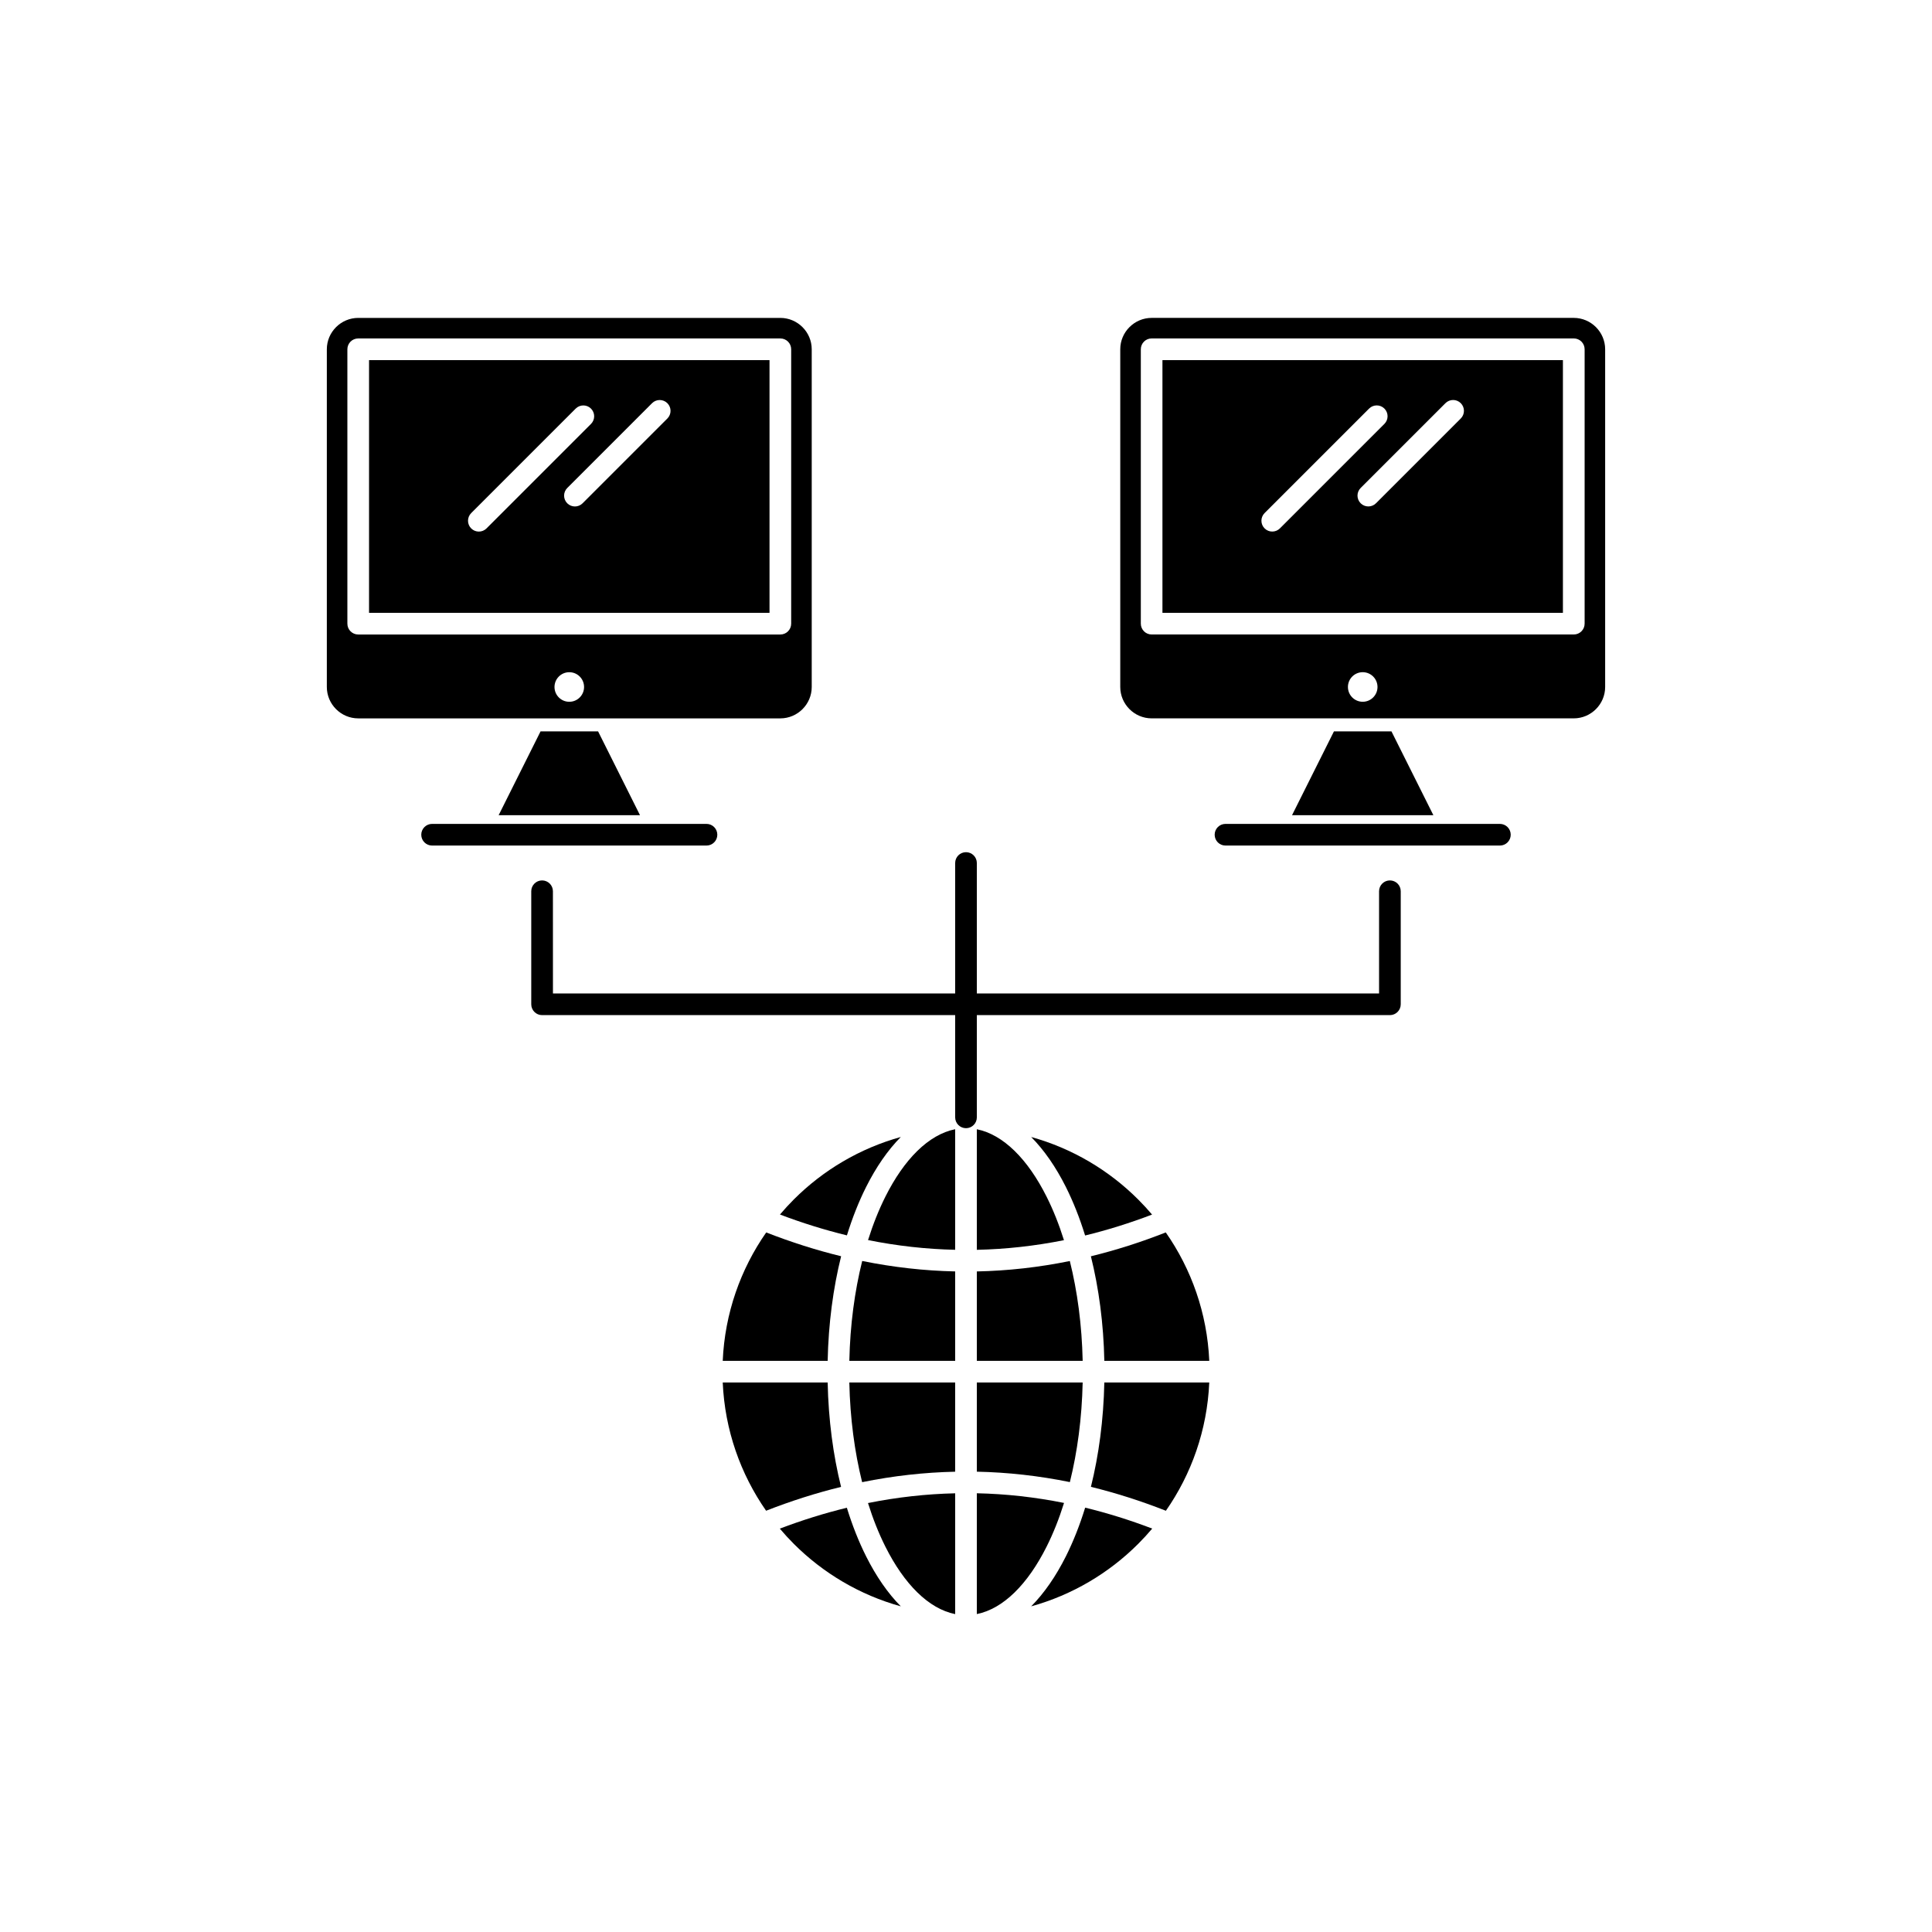
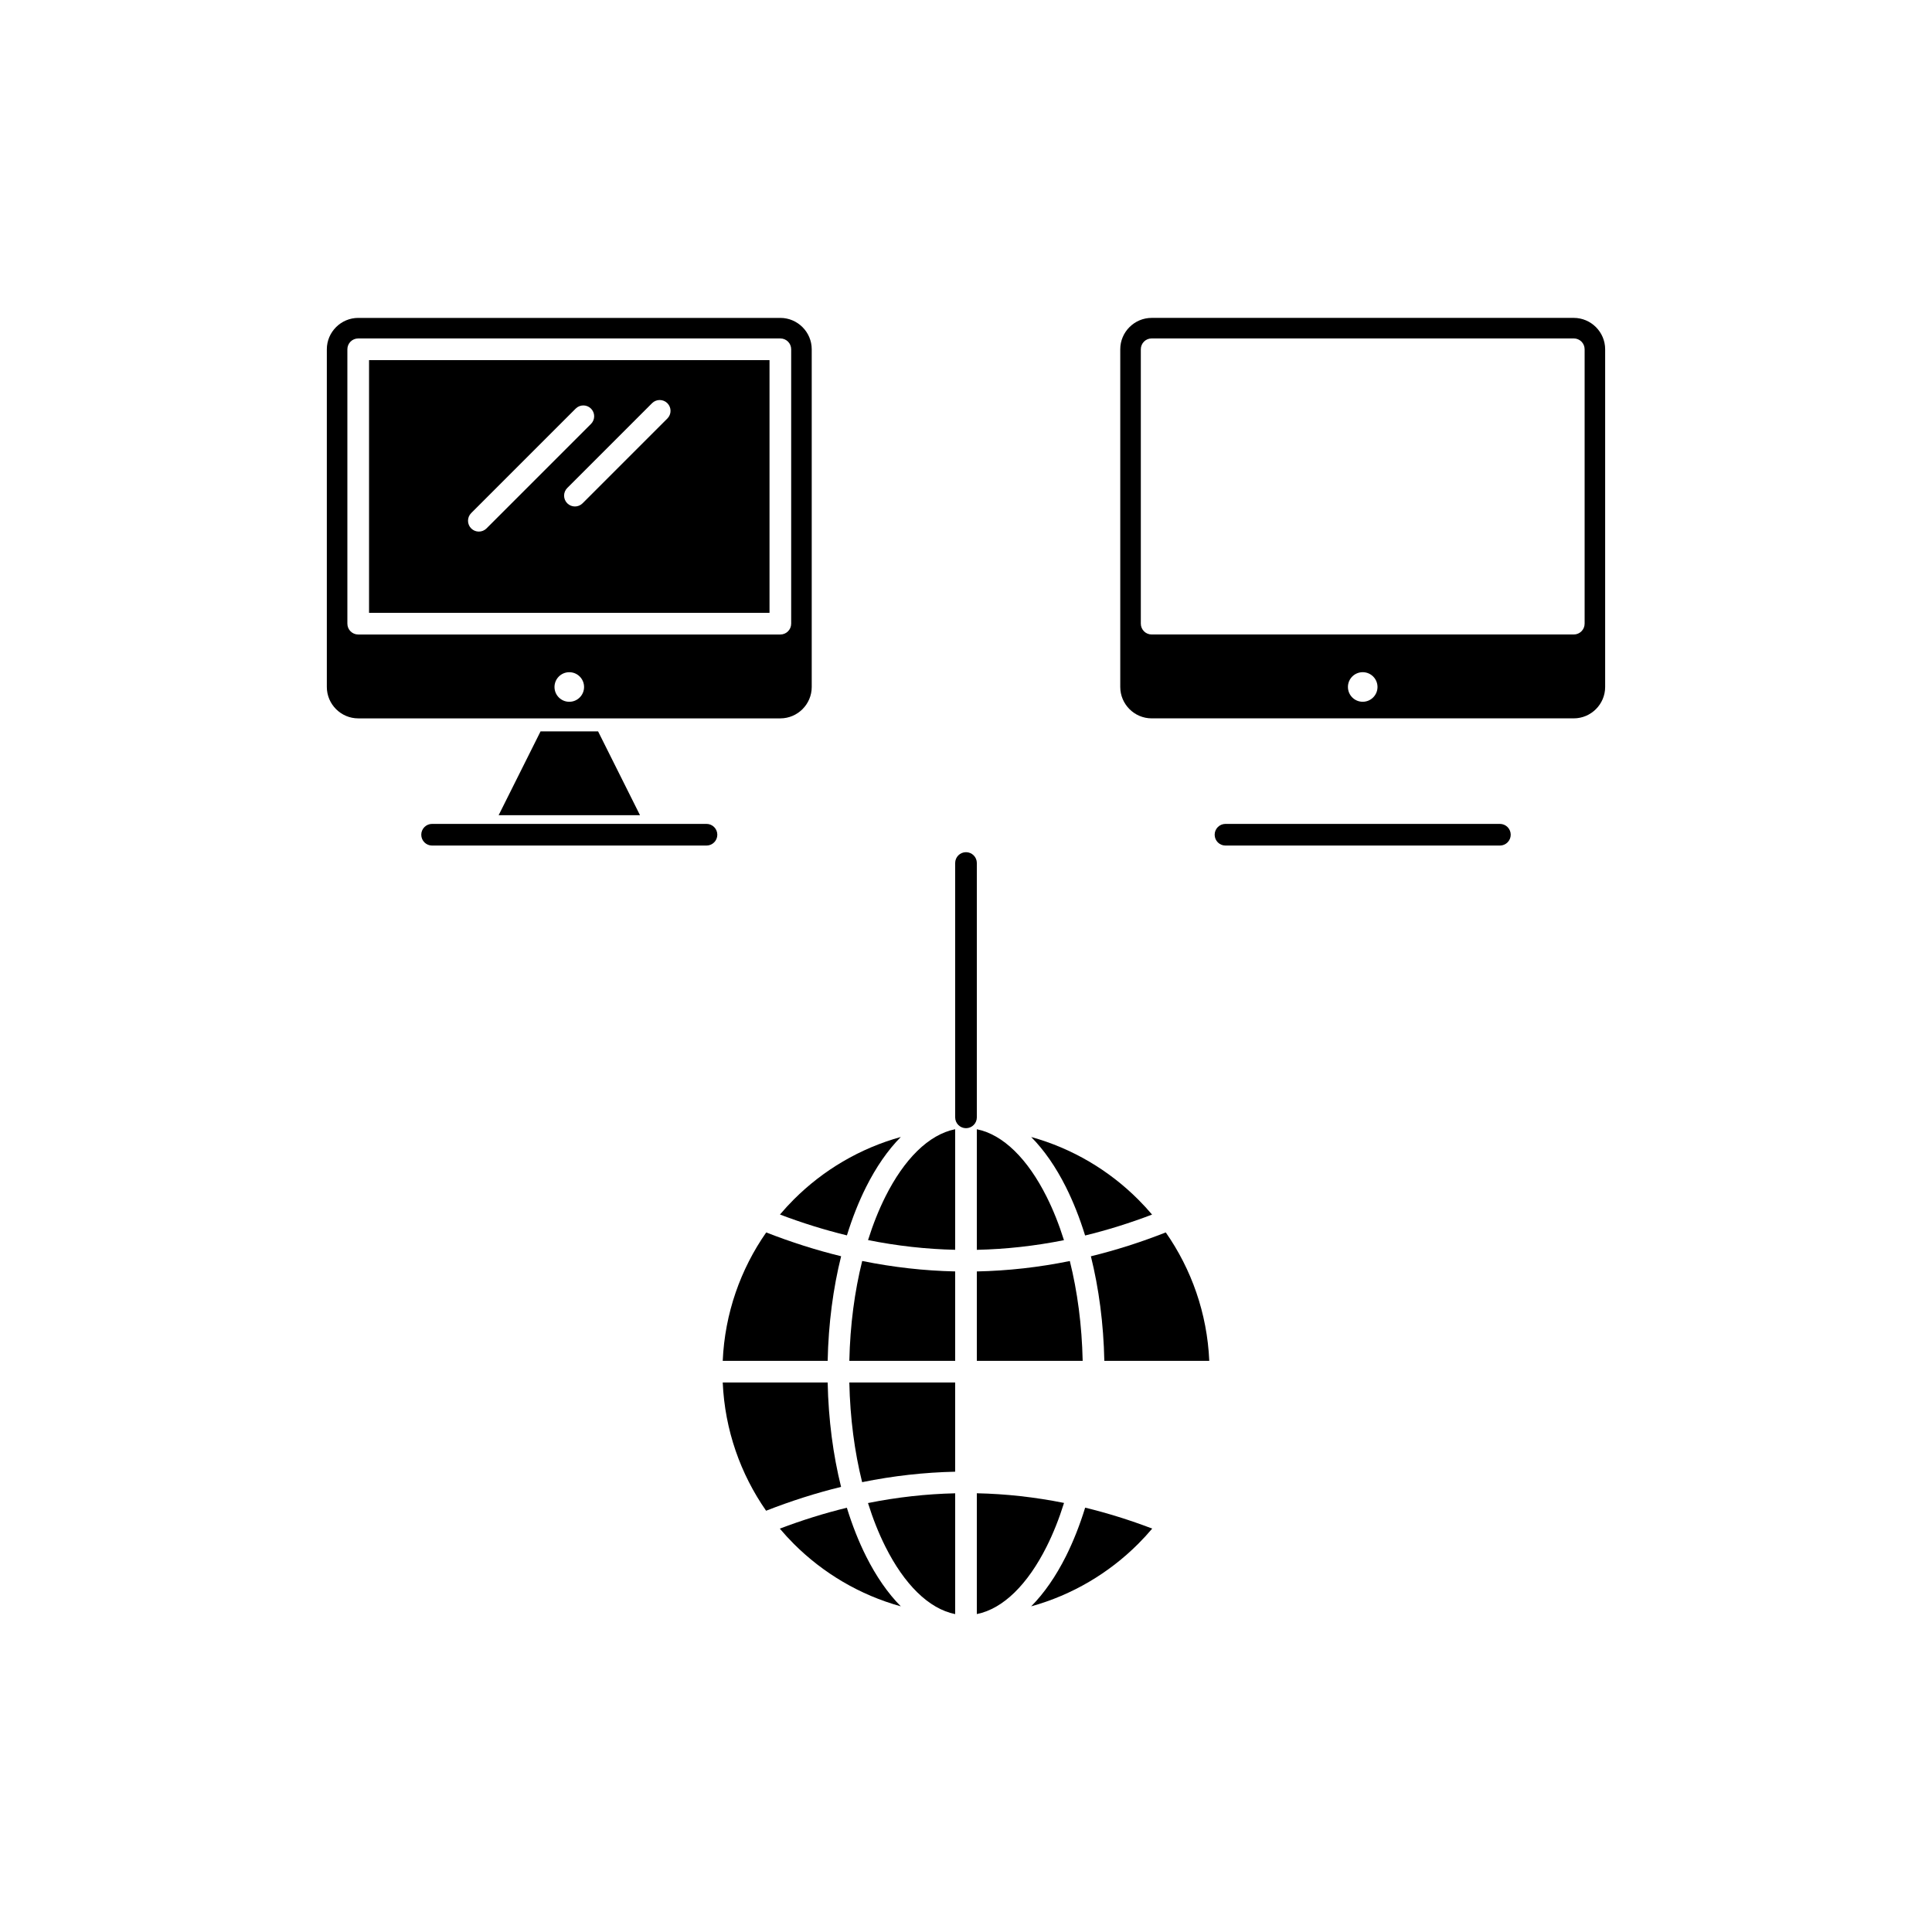
<svg xmlns="http://www.w3.org/2000/svg" fill="#000000" width="800px" height="800px" version="1.1" viewBox="144 144 512 512">
  <g>
    <path d="m258.51 362.34c-1.586 0-2.871 1.285-2.871 2.871 0 1.586 1.285 2.871 2.871 2.871h72.715c1.586 0 2.871-1.285 2.871-2.871 0-1.586-1.285-2.871-2.871-2.871z" />
    <path d="m397.13 440.11c0 1.586 1.285 2.871 2.871 2.871s2.871-1.285 2.871-2.871v-67.402c0-1.586-1.285-2.871-2.871-2.871s-2.871 1.285-2.871 2.871z" />
-     <path d="m290.53 380.19c0-1.586-1.285-2.871-2.871-2.871-1.586 0-2.871 1.285-2.871 2.871v29.957c0 1.586 1.285 2.871 2.871 2.871h224.68c1.586 0 2.871-1.285 2.871-2.871v-29.957c0-1.586-1.285-2.871-2.871-2.871-1.586 0-2.871 1.285-2.871 2.871v27.086h-218.93z" />
    <path d="m350.8 312.15h-111.87c-1.586 0-2.871-1.285-2.871-2.871v-72.715c0-1.586 1.285-2.871 2.871-2.871h111.87c1.586 0 2.871 1.285 2.871 2.871v72.715c0 1.586-1.285 2.871-2.871 2.871zm8.316 13.91v-89.496c0-2.285-0.938-4.363-2.445-5.871-1.508-1.508-3.586-2.445-5.871-2.445h-111.87c-2.285 0-4.363 0.938-5.871 2.445-1.508 1.508-2.445 3.586-2.445 5.871v89.496c0 2.285 0.938 4.363 2.445 5.871 1.508 1.508 3.586 2.445 5.871 2.445h46.516 0.082 65.273c2.285 0 4.363-0.938 5.871-2.445 1.508-1.508 2.445-3.586 2.445-5.871zm-64.25-3.918c2.164 0 3.918 1.754 3.918 3.918 0 2.164-1.754 3.918-3.918 3.918-2.164 0-3.918-1.754-3.918-3.918 0-2.164 1.754-3.918 3.918-3.918z" fill-rule="evenodd" />
    <path d="m440.88 236.56v89.496c0 2.285 0.938 4.363 2.445 5.871 1.508 1.508 3.586 2.445 5.871 2.445h46.516 0.082 65.273c2.285 0 4.363-0.938 5.871-2.445 1.508-1.508 2.445-3.586 2.445-5.871v-89.496c0-2.285-0.938-4.363-2.445-5.871-1.508-1.508-3.586-2.445-5.871-2.445h-111.87c-2.285 0-4.363 0.938-5.871 2.445-1.508 1.508-2.445 3.586-2.445 5.871zm120.19 75.586h-111.87c-1.586 0-2.871-1.285-2.871-2.871v-72.715c0-1.586 1.285-2.871 2.871-2.871h111.87c1.586 0 2.871 1.285 2.871 2.871v72.715c0 1.586-1.285 2.871-2.871 2.871zm-59.855 13.91c0-2.164 1.754-3.918 3.918-3.918s3.918 1.754 3.918 3.918c0 2.164-1.754 3.918-3.918 3.918s-3.918-1.754-3.918-3.918z" fill-rule="evenodd" />
    <path d="m397.13 539.74c-7.695 0.176-15.395 1.035-23.102 2.582 1.316 4.207 2.867 8.086 4.617 11.57 4.961 9.887 11.43 16.449 18.488 17.863v-32.016z" fill-rule="evenodd" />
    <path d="m373.53 556.45c-1.945-3.875-3.66-8.199-5.106-12.883-5.918 1.441-11.84 3.289-17.766 5.535 1.18 1.398 2.418 2.742 3.707 4.035 7.758 7.758 17.48 13.547 28.359 16.562-3.441-3.469-6.539-7.957-9.199-13.254z" fill-rule="evenodd" />
    <path d="m347.02 544.36c6.621-2.59 13.242-4.699 19.871-6.32-2.094-8.414-3.348-17.781-3.551-27.664h-27.809c0.551 12.602 4.719 24.266 11.488 33.98z" fill-rule="evenodd" />
    <path d="m369.08 510.38c0.203 9.477 1.402 18.418 3.394 26.41 8.211-1.672 16.43-2.594 24.652-2.773v-23.637z" fill-rule="evenodd" />
    <path d="m402.87 539.73v32.016c7.059-1.414 13.527-7.977 18.488-17.863 1.75-3.488 3.305-7.375 4.621-11.59-7.707-1.543-15.41-2.398-23.109-2.562z" fill-rule="evenodd" />
-     <path d="m402.87 534.01c8.219 0.172 16.441 1.09 24.656 2.762 1.988-7.992 3.188-16.926 3.391-26.398h-28.047z" fill-rule="evenodd" />
+     <path d="m402.87 534.01h-28.047z" fill-rule="evenodd" />
    <path d="m431.58 543.54c-1.445 4.691-3.164 9.023-5.109 12.906-2.66 5.297-5.758 9.785-9.199 13.254 10.879-3.016 20.602-8.805 28.359-16.562 1.297-1.297 2.535-2.648 3.719-4.047-5.922-2.258-11.848-4.106-17.766-5.547z" fill-rule="evenodd" />
-     <path d="m433.11 538.03c6.625 1.621 13.246 3.734 19.863 6.336 6.773-9.715 10.941-21.383 11.492-33.988h-27.809c-0.203 9.879-1.461 19.238-3.551 27.652z" fill-rule="evenodd" />
    <path d="m436.66 504.64h27.809c-0.555-12.625-4.734-24.312-11.527-34.035-6.613 2.598-13.227 4.707-19.844 6.324 2.098 8.43 3.359 17.809 3.562 27.711z" fill-rule="evenodd" />
    <path d="m430.92 504.64c-0.203-9.496-1.406-18.453-3.406-26.457-8.211 1.672-16.426 2.59-24.641 2.762v23.699h28.047z" fill-rule="evenodd" />
    <path d="m397.13 504.64v-23.699c-8.219-0.176-16.43-1.102-24.637-2.769-2 8.008-3.207 16.969-3.41 26.473h28.047z" fill-rule="evenodd" />
    <path d="m363.34 504.64c0.203-9.906 1.465-19.289 3.566-27.723-6.621-1.617-13.238-3.723-19.852-6.309-6.789 9.723-10.969 21.406-11.523 34.031z" fill-rule="evenodd" />
    <path d="m350.7 465.86c5.918 2.246 11.832 4.086 17.742 5.527 1.441-4.66 3.148-8.965 5.086-12.824 2.66-5.297 5.758-9.785 9.199-13.254-10.879 3.016-20.602 8.805-28.359 16.562-1.277 1.277-2.5 2.609-3.668 3.988z" fill-rule="evenodd" />
    <path d="m378.64 461.12c-1.738 3.465-3.285 7.328-4.598 11.512 7.699 1.547 15.395 2.406 23.086 2.578v-31.953c-7.059 1.414-13.527 7.977-18.488 17.863z" fill-rule="evenodd" />
    <path d="m402.87 443.26v31.957c7.695-0.168 15.391-1.02 23.09-2.559-1.316-4.191-2.863-8.062-4.606-11.531-4.961-9.887-11.43-16.449-18.488-17.863z" fill-rule="evenodd" />
    <path d="m426.47 458.57c1.938 3.867 3.652 8.176 5.094 12.848 5.914-1.438 11.828-3.285 17.746-5.539-1.172-1.387-2.398-2.719-3.68-4-7.758-7.758-17.48-13.547-28.355-16.562 3.441 3.469 6.539 7.957 9.199 13.254z" fill-rule="evenodd" />
    <path d="m241.8 306.41h106.13v-66.973h-106.13zm79.059-51.5-22.469 22.469c-1.121 1.121-2.938 1.121-4.059 0-1.121-1.121-1.121-2.938 0-4.059l22.469-22.469c1.121-1.121 2.938-1.121 4.059 0 1.121 1.121 1.121 2.938 0 4.059zm-20.238 1.434-27.691 27.691c-1.121 1.121-2.938 1.121-4.059 0s-1.121-2.938 0-4.059l27.691-27.691c1.121-1.121 2.938-1.121 4.059 0s1.121 2.938 0 4.059z" fill-rule="evenodd" />
-     <path d="m452.06 239.43v66.973h106.13v-66.973zm79.059 15.473-22.469 22.469c-1.121 1.121-2.938 1.121-4.059 0s-1.121-2.938 0-4.059l22.469-22.469c1.121-1.121 2.938-1.121 4.059 0s1.121 2.938 0 4.059zm-20.238 1.434-27.691 27.691c-1.121 1.121-2.938 1.121-4.059 0-1.121-1.121-1.121-2.938 0-4.059l27.691-27.691c1.121-1.121 2.938-1.121 4.059 0 1.121 1.121 1.121 2.938 0 4.059z" fill-rule="evenodd" />
-     <path d="m512.75 337.82h-15.238l-11.113 22.223h37.465z" fill-rule="evenodd" />
    <path d="m313.61 360.04-11.113-22.223h-15.242l-11.113 22.223z" fill-rule="evenodd" />
    <path d="m468.77 362.34c-1.586 0-2.871 1.285-2.871 2.871 0 1.586 1.285 2.871 2.871 2.871h72.715c1.586 0 2.871-1.285 2.871-2.871 0-1.586-1.285-2.871-2.871-2.871z" />
  </g>
</svg>